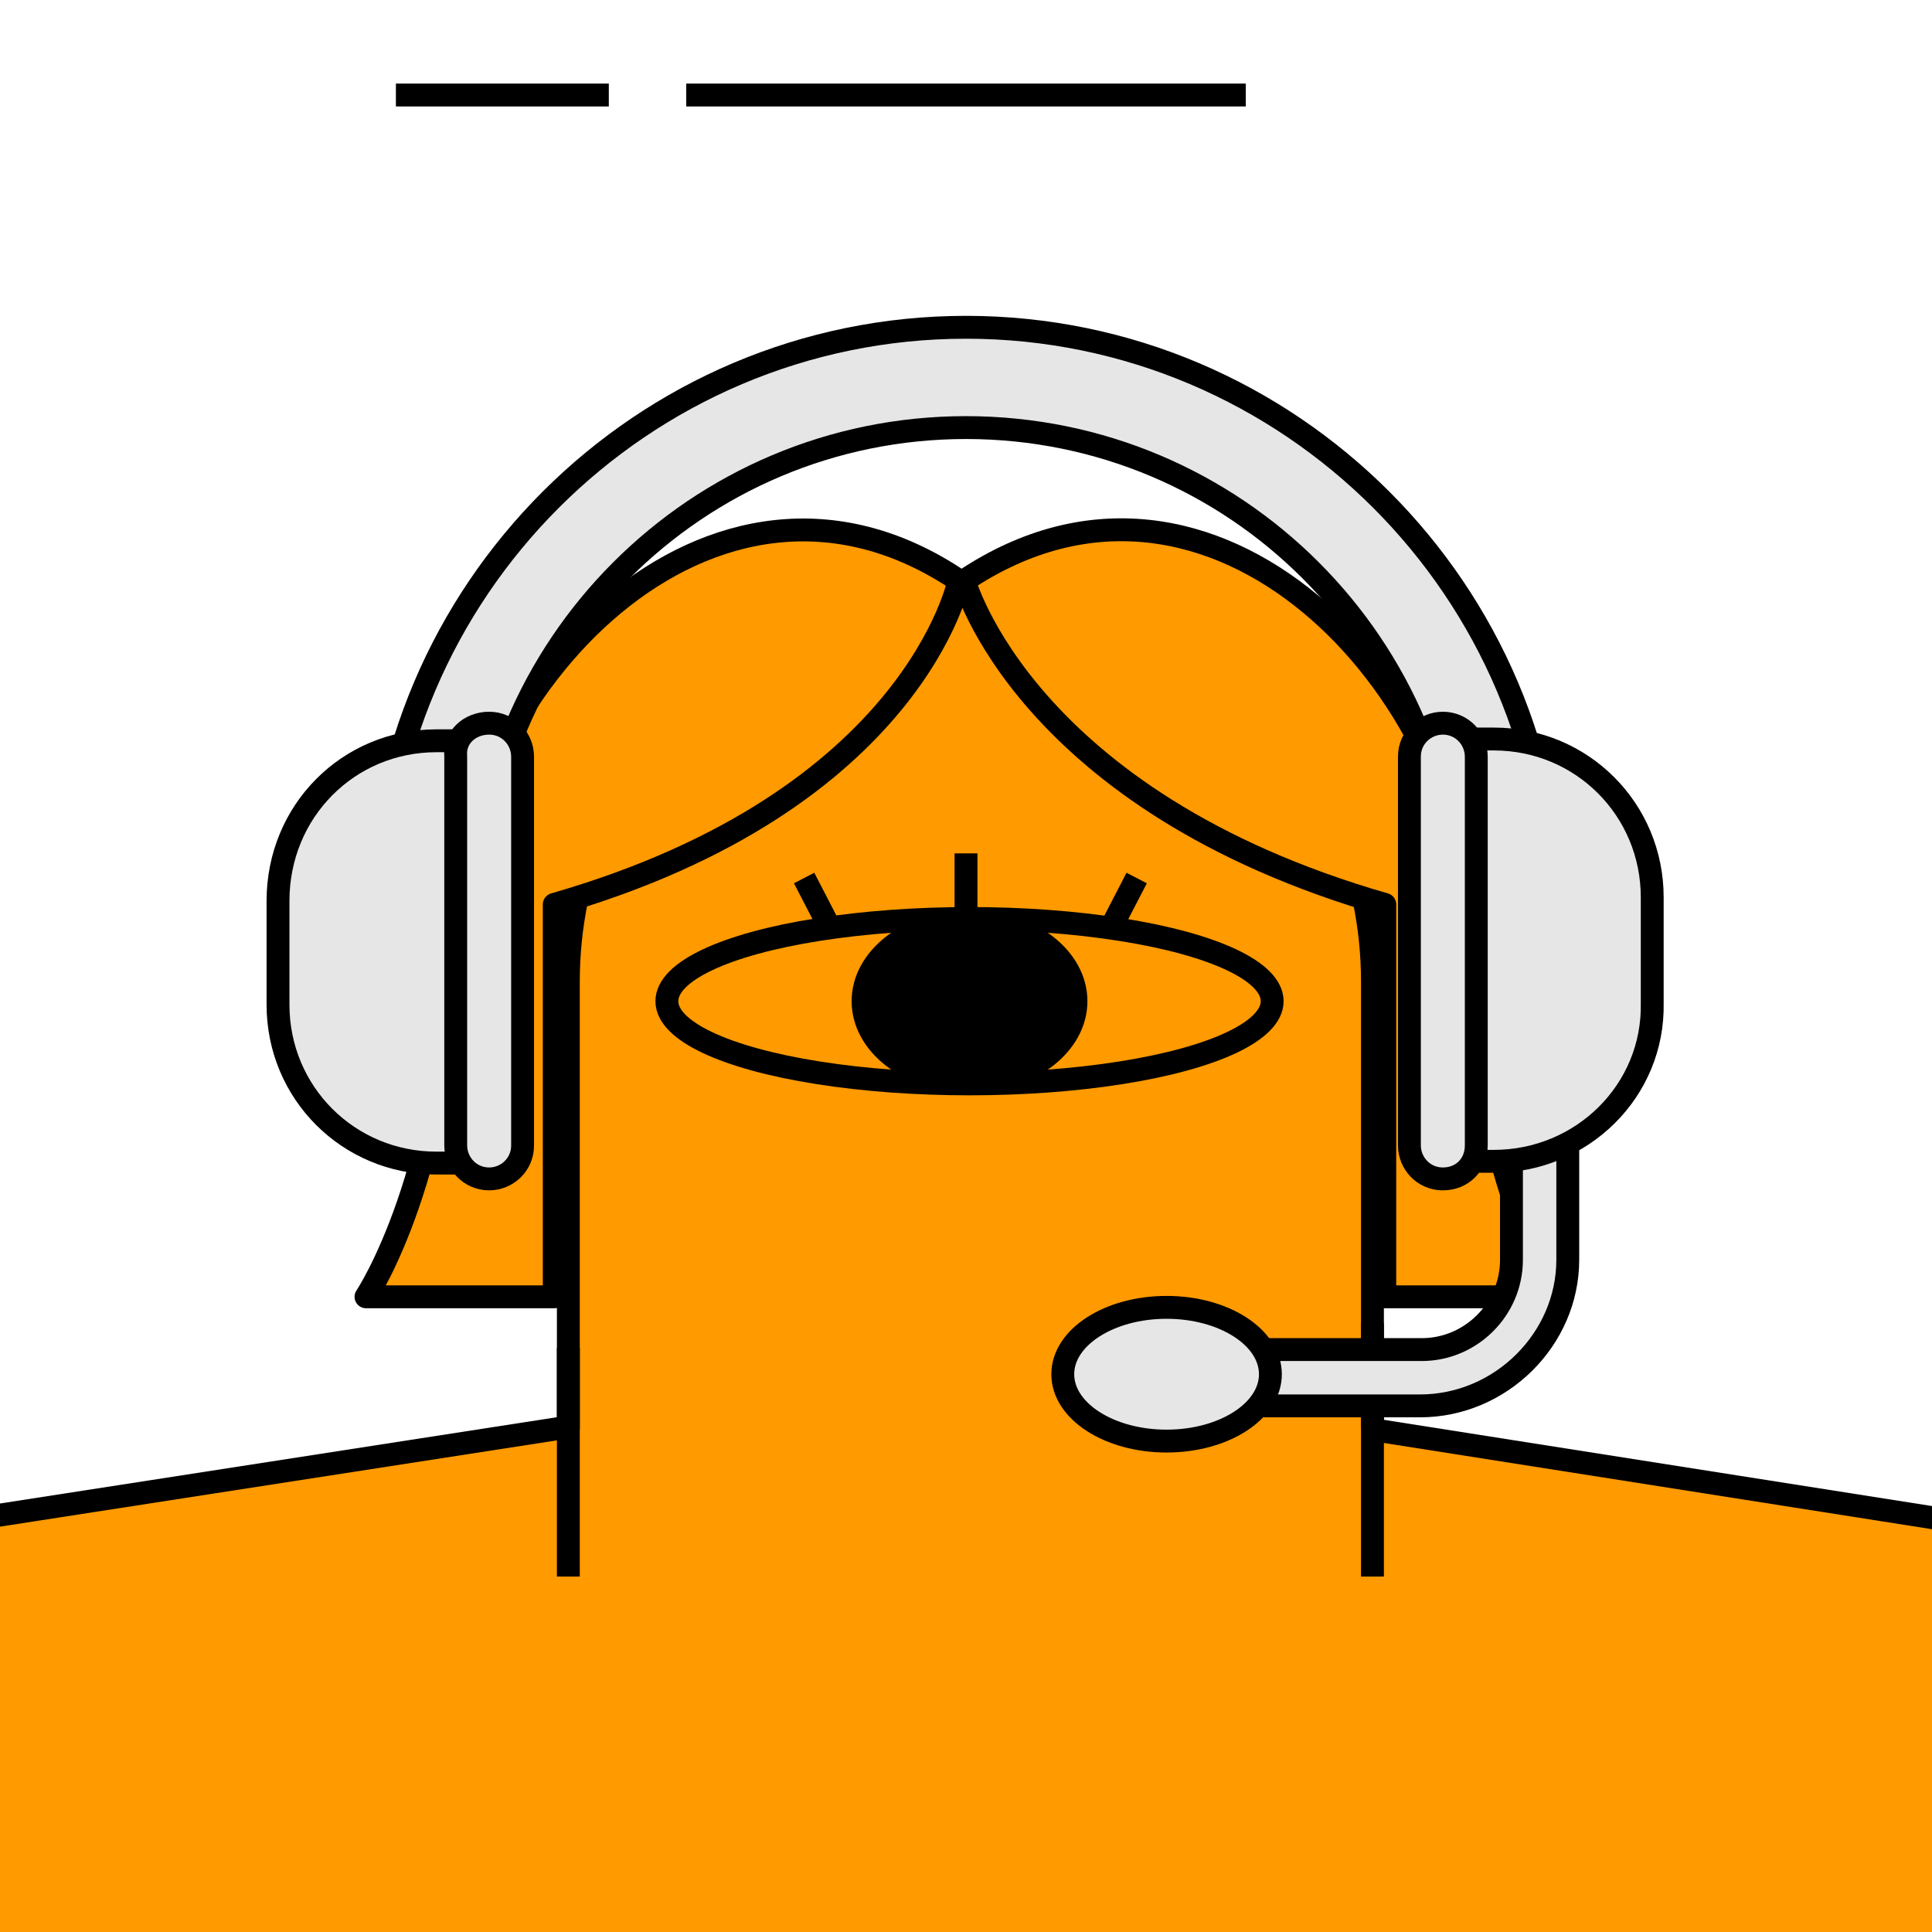
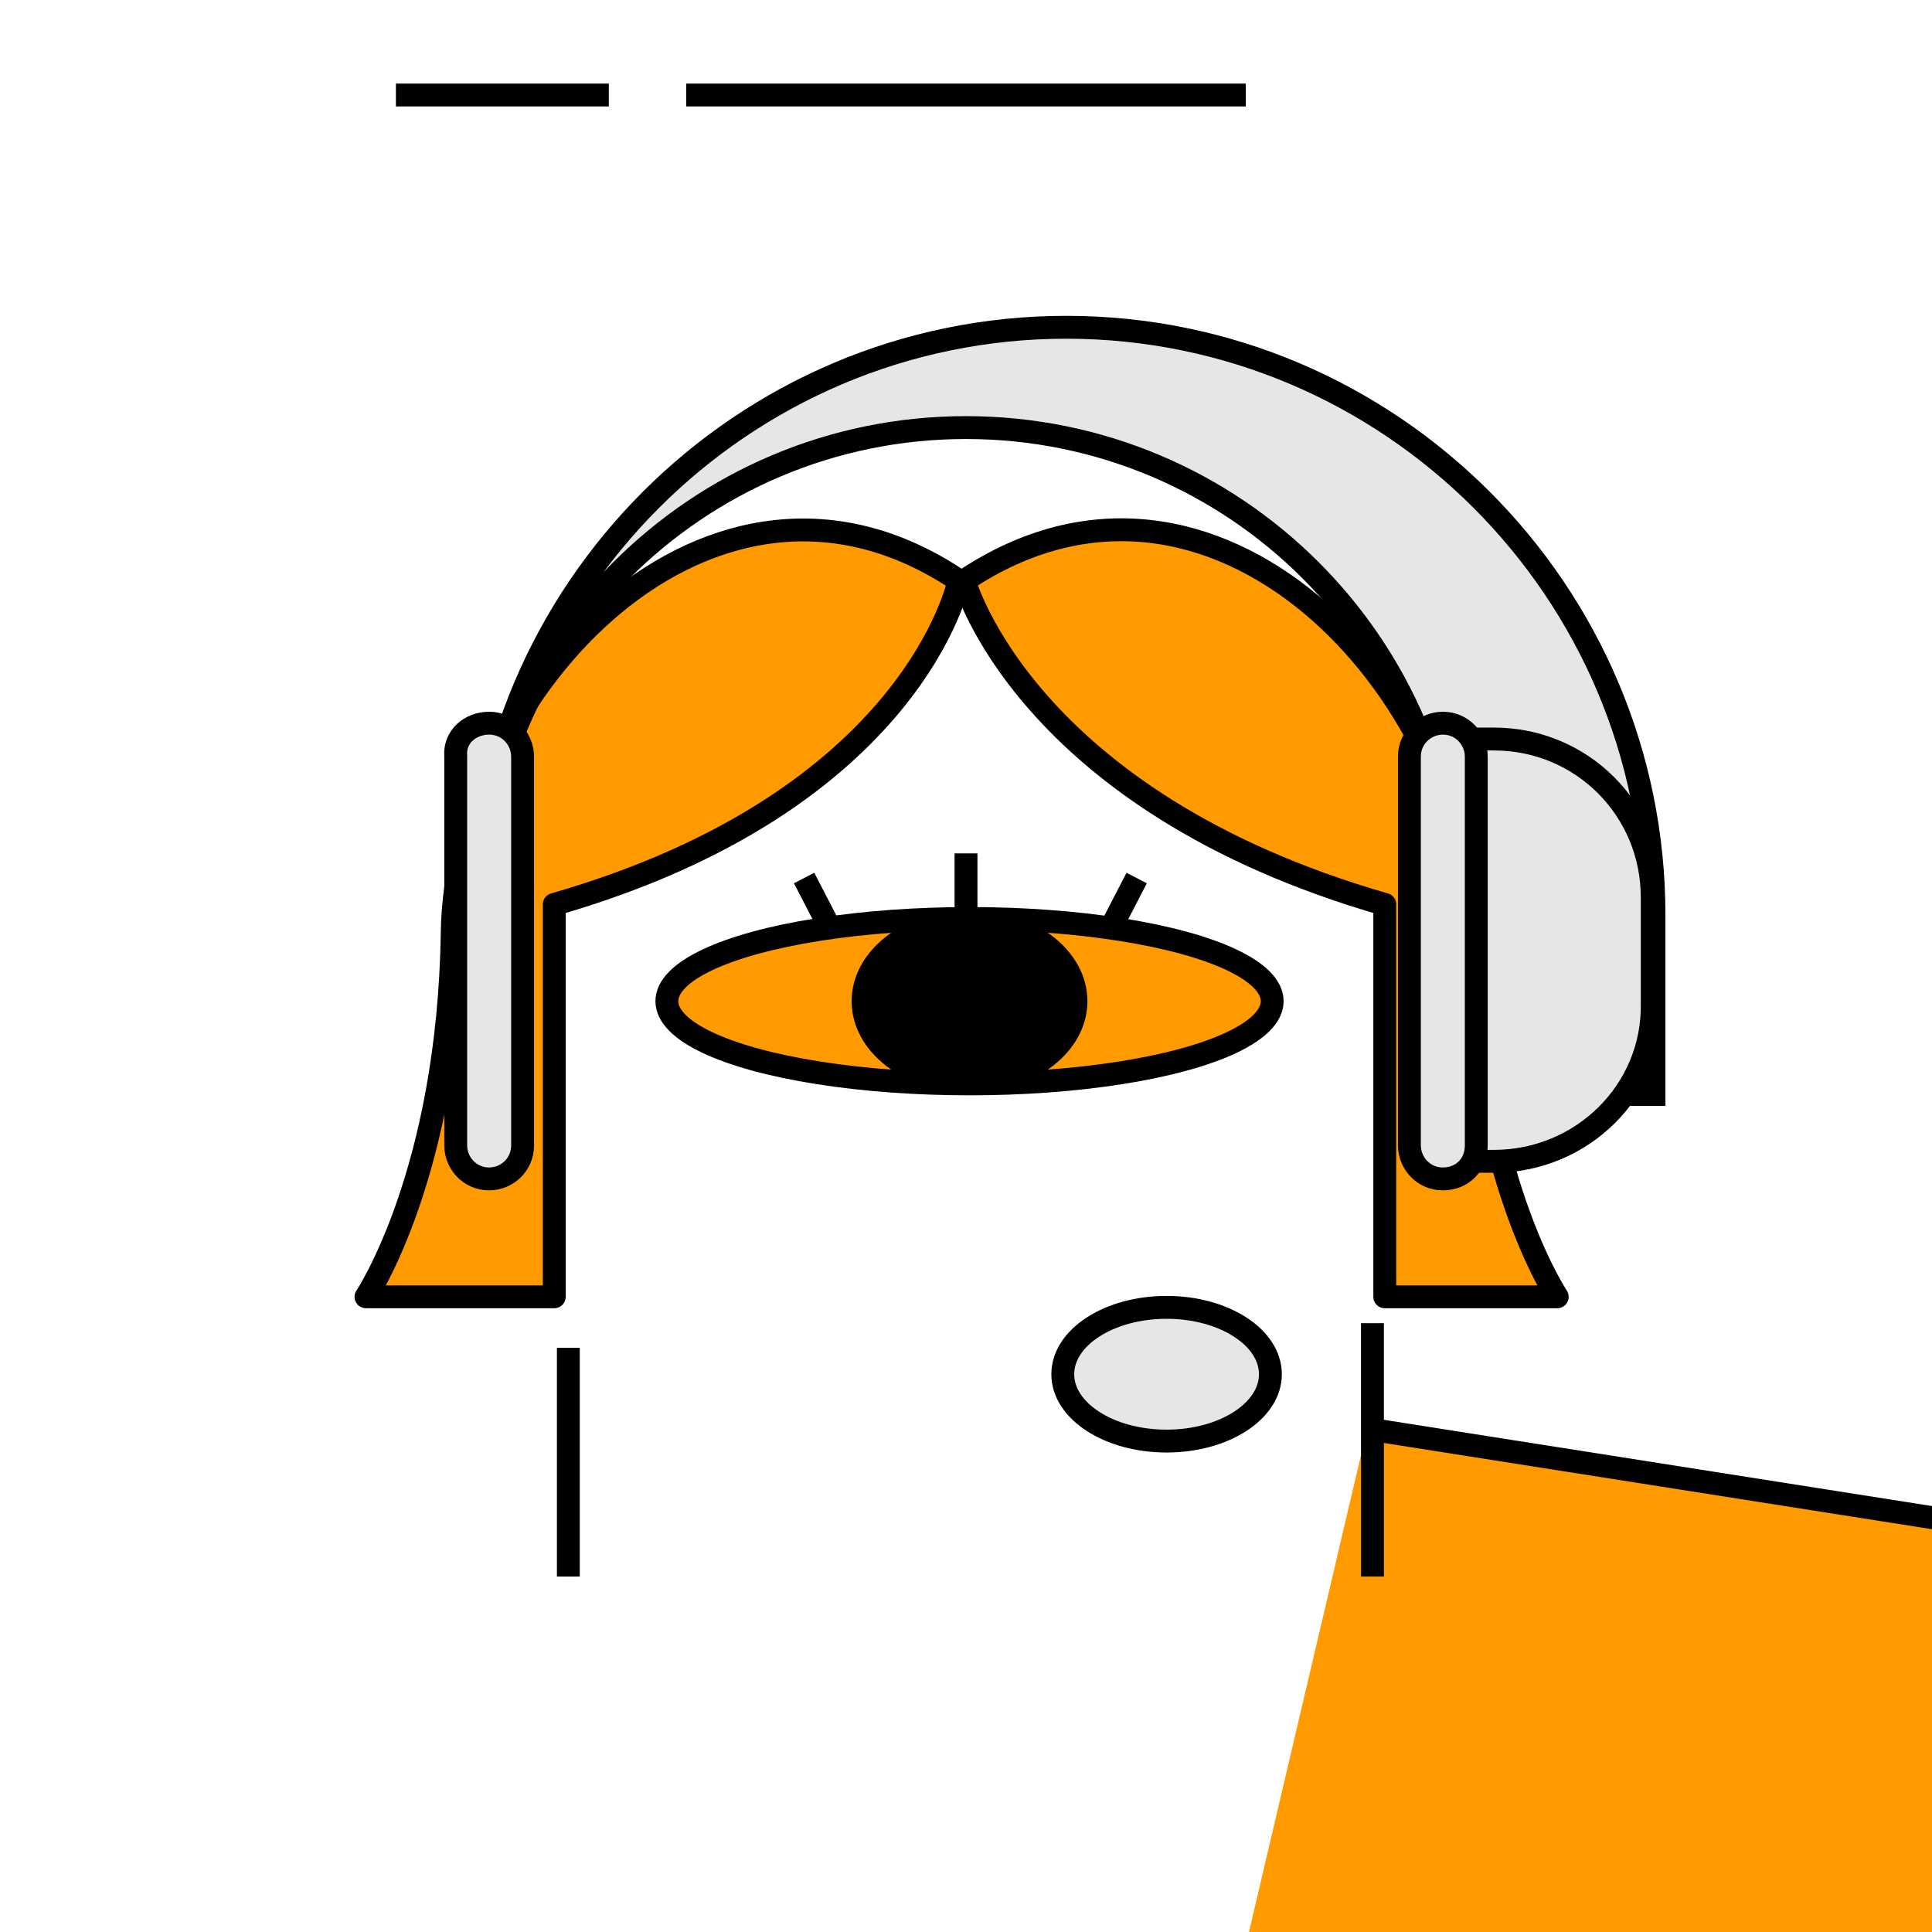
<svg xmlns="http://www.w3.org/2000/svg" xmlns:xlink="http://www.w3.org/1999/xlink" id="Layer_1" x="0px" y="0px" viewBox="0 0 109.8 109.8" style="enable-background:new 0 0 109.8 109.8;" xml:space="preserve">
  <style type="text/css">	.st0{fill:none;stroke:#000000;stroke-width:1.3;stroke-miterlimit:10;}	.st1{clip-path:url(#SVGID_2_);}	.st2{fill:#FF9A00;stroke:#000000;stroke-width:1.3;stroke-miterlimit:10;}	.st3{fill:#FF9A00;stroke:#000000;stroke-width:1.3;stroke-linejoin:round;}	.st4{fill:#E6E6E6;stroke:#000000;stroke-width:1.3;stroke-miterlimit:10;}	.st5{fill:none;stroke:#000000;stroke-width:1.3;stroke-linejoin:round;}</style>
  <g>
    <g id="a">	</g>
    <g id="b">
      <g id="c">
        <g>
          <line class="st0" x1="22.5" y1="5.4" x2="34.6" y2="5.4" />
          <line class="st0" x1="39" y1="5.4" x2="70.8" y2="5.4" />
        </g>
        <g>
          <g>
            <defs>
              <rect id="SVGID_1_" x="0" width="109.8" height="109.8" />
            </defs>
            <clipPath id="SVGID_2_">
              <use xlink:href="#SVGID_1_" style="overflow:visible;" />
            </clipPath>
            <g class="st1">
              <g>
                <g>
                  <g>
                    <polyline class="st2" points="77.7,81.2 115.2,87.1 118.8,87.8 118.8,160.8 59,160.8          " />
                    <g>
-                       <path class="st2" d="M78,81.2V55.8C78,43.2,67.8,33,55.1,33S32.3,43.2,32.3,55.8v25.4v-0.1L-9,87.5l1.6,73.8           c0,8.1,17.1,14.6,25.2,14.6s14.6-6.5,14.6-14.6v-6.2c0,12.6,10.2,22.8,22.8,22.8S78,167.7,78,155.1v6.2           c0,8.1,6.5,14.6,14.6,14.6" />
                      <line class="st3" x1="32.3" y1="76.6" x2="32.3" y2="89.6" />
                      <line class="st3" x1="78" y1="75.2" x2="78" y2="89.6" />
                      <g>
                        <line class="st3" x1="45.7" y1="49.9" x2="47.2" y2="52.8" />
                        <line class="st3" x1="64.6" y1="49.9" x2="63.1" y2="52.8" />
                      </g>
                      <ellipse class="st3" cx="55.1" cy="56.9" rx="17.2" ry="4.7" />
                      <ellipse cx="55.1" cy="56.9" rx="6.7" ry="5.2" />
                    </g>
                  </g>
                  <g>
                    <path class="st3" d="M54.5,33c0,0-2.5,12.5-23,18.4v22.3H20.8c0,0,4.7-7,4.9-20.7C25.9,39.4,40.4,23.5,54.5,33z" />
                    <path class="st3" d="M54.8,33c0,0,3.4,12.5,23.9,18.4v22.3h9.8c0,0-4.7-7-4.9-20.7S69,23.5,54.8,33L54.8,33z" />
                  </g>
                </g>
-                 <path class="st4" d="M88.3,62.2h-5.7V52c0-15.3-12.4-27.7-27.7-27.7S27.2,36.7,27.2,52v10.2h-5.7V52        c0-18.4,15-33.4,33.4-33.4s33.4,15,33.4,33.4V62.2z" />
-                 <path class="st4" d="M80.7,79.9H63.6v-3.2h17.2c2.8,0,5.1-2.3,5.1-5.1v-7.7h3.2v7.7C89.1,76.1,85.3,79.9,80.7,79.9z" />
+                 <path class="st4" d="M88.3,62.2h-5.7V52c0-15.3-12.4-27.7-27.7-27.7S27.2,36.7,27.2,52v10.2V52        c0-18.4,15-33.4,33.4-33.4s33.4,15,33.4,33.4V62.2z" />
                <g>
                  <g>
-                     <path class="st4" d="M24.8,42.1h4v24h-4c-5,0-9-4-9-9v-5.9C15.8,46.1,19.8,42.1,24.8,42.1z" />
                    <path class="st4" d="M27.8,41.1L27.8,41.1c1.1,0,1.9,0.9,1.9,1.9v22.1c0,1.1-0.9,1.9-1.9,1.9l0,0c-1.1,0-1.9-0.9-1.9-1.9          V43C25.8,41.9,26.7,41.1,27.8,41.1z" />
                  </g>
                  <g>
                    <path class="st4" d="M84.9,66h-4.1V42h4.1c5,0,9,4,9,9v6C94,62,89.9,66,84.9,66z" />
                    <path class="st4" d="M82,67L82,67c-1.1,0-1.9-0.9-1.9-1.9V43c0-1.1,0.9-1.9,1.9-1.9l0,0c1.1,0,1.9,0.9,1.9,1.9v22.1          C83.9,66.2,83.1,67,82,67z" />
                  </g>
                </g>
                <line class="st5" x1="54.9" y1="48.5" x2="54.9" y2="52.5" />
                <ellipse class="st4" cx="66.3" cy="78.1" rx="5.9" ry="3.8" />
              </g>
            </g>
          </g>
        </g>
      </g>
    </g>
  </g>
</svg>